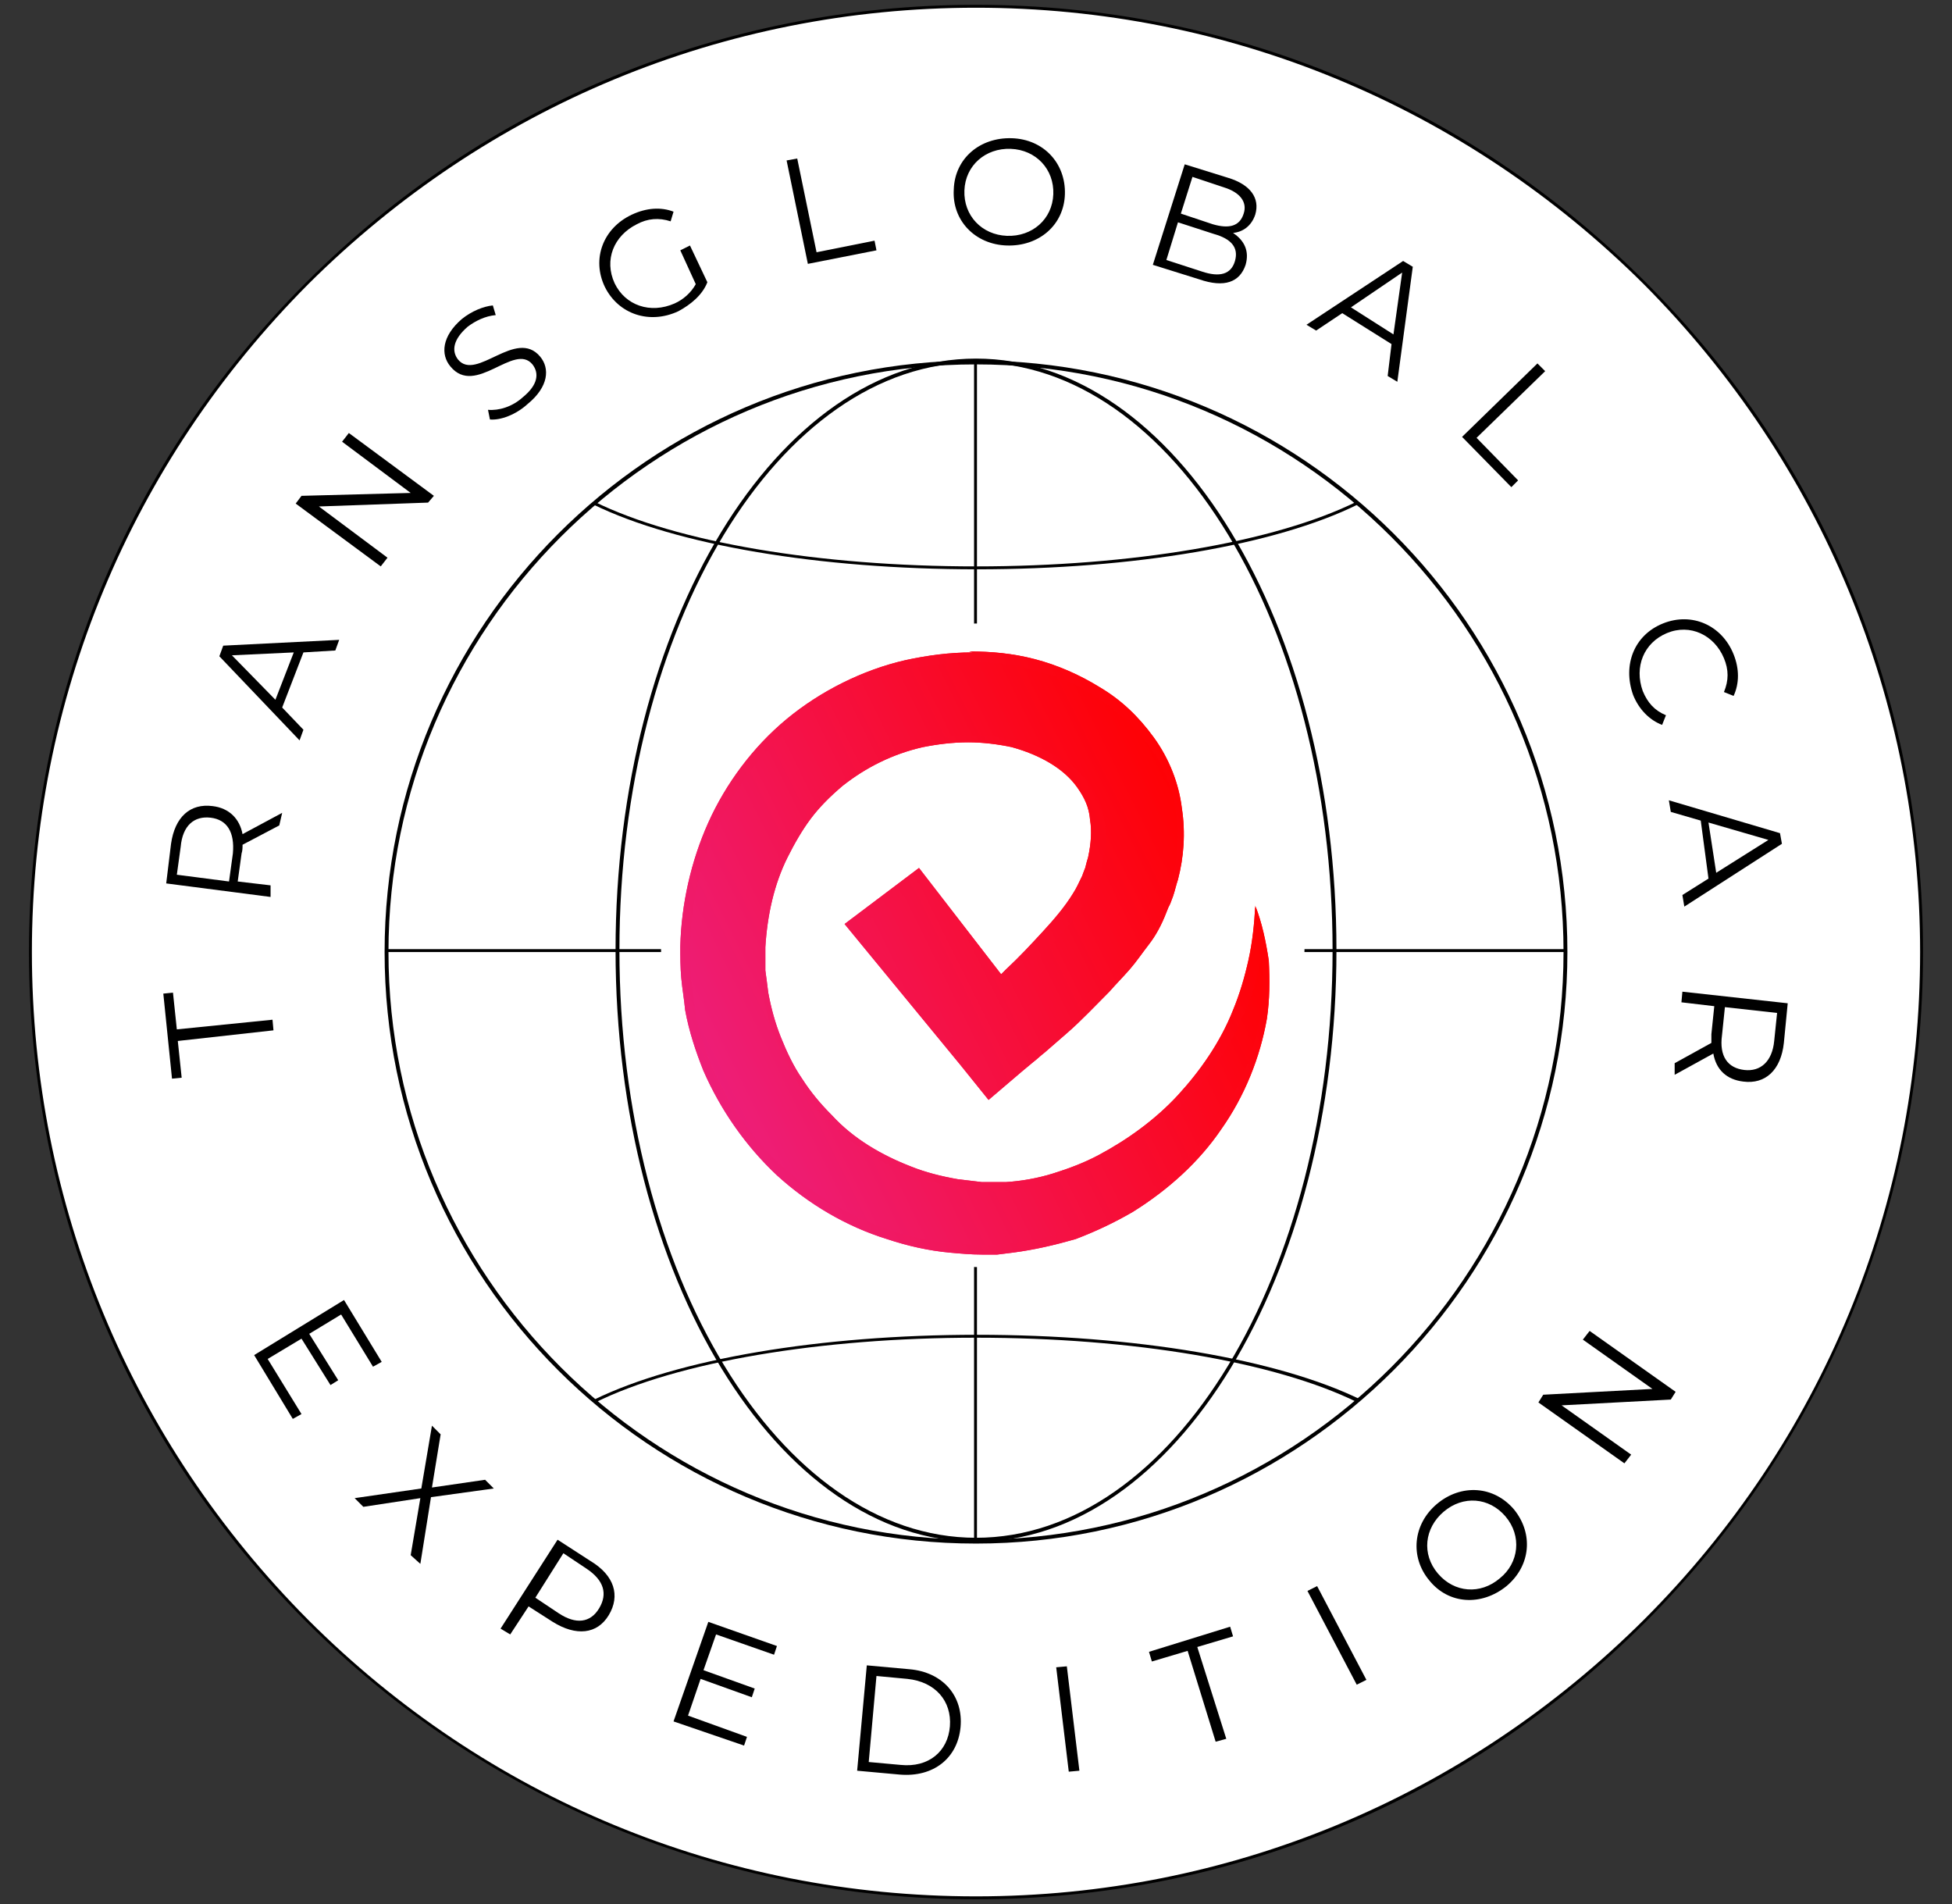
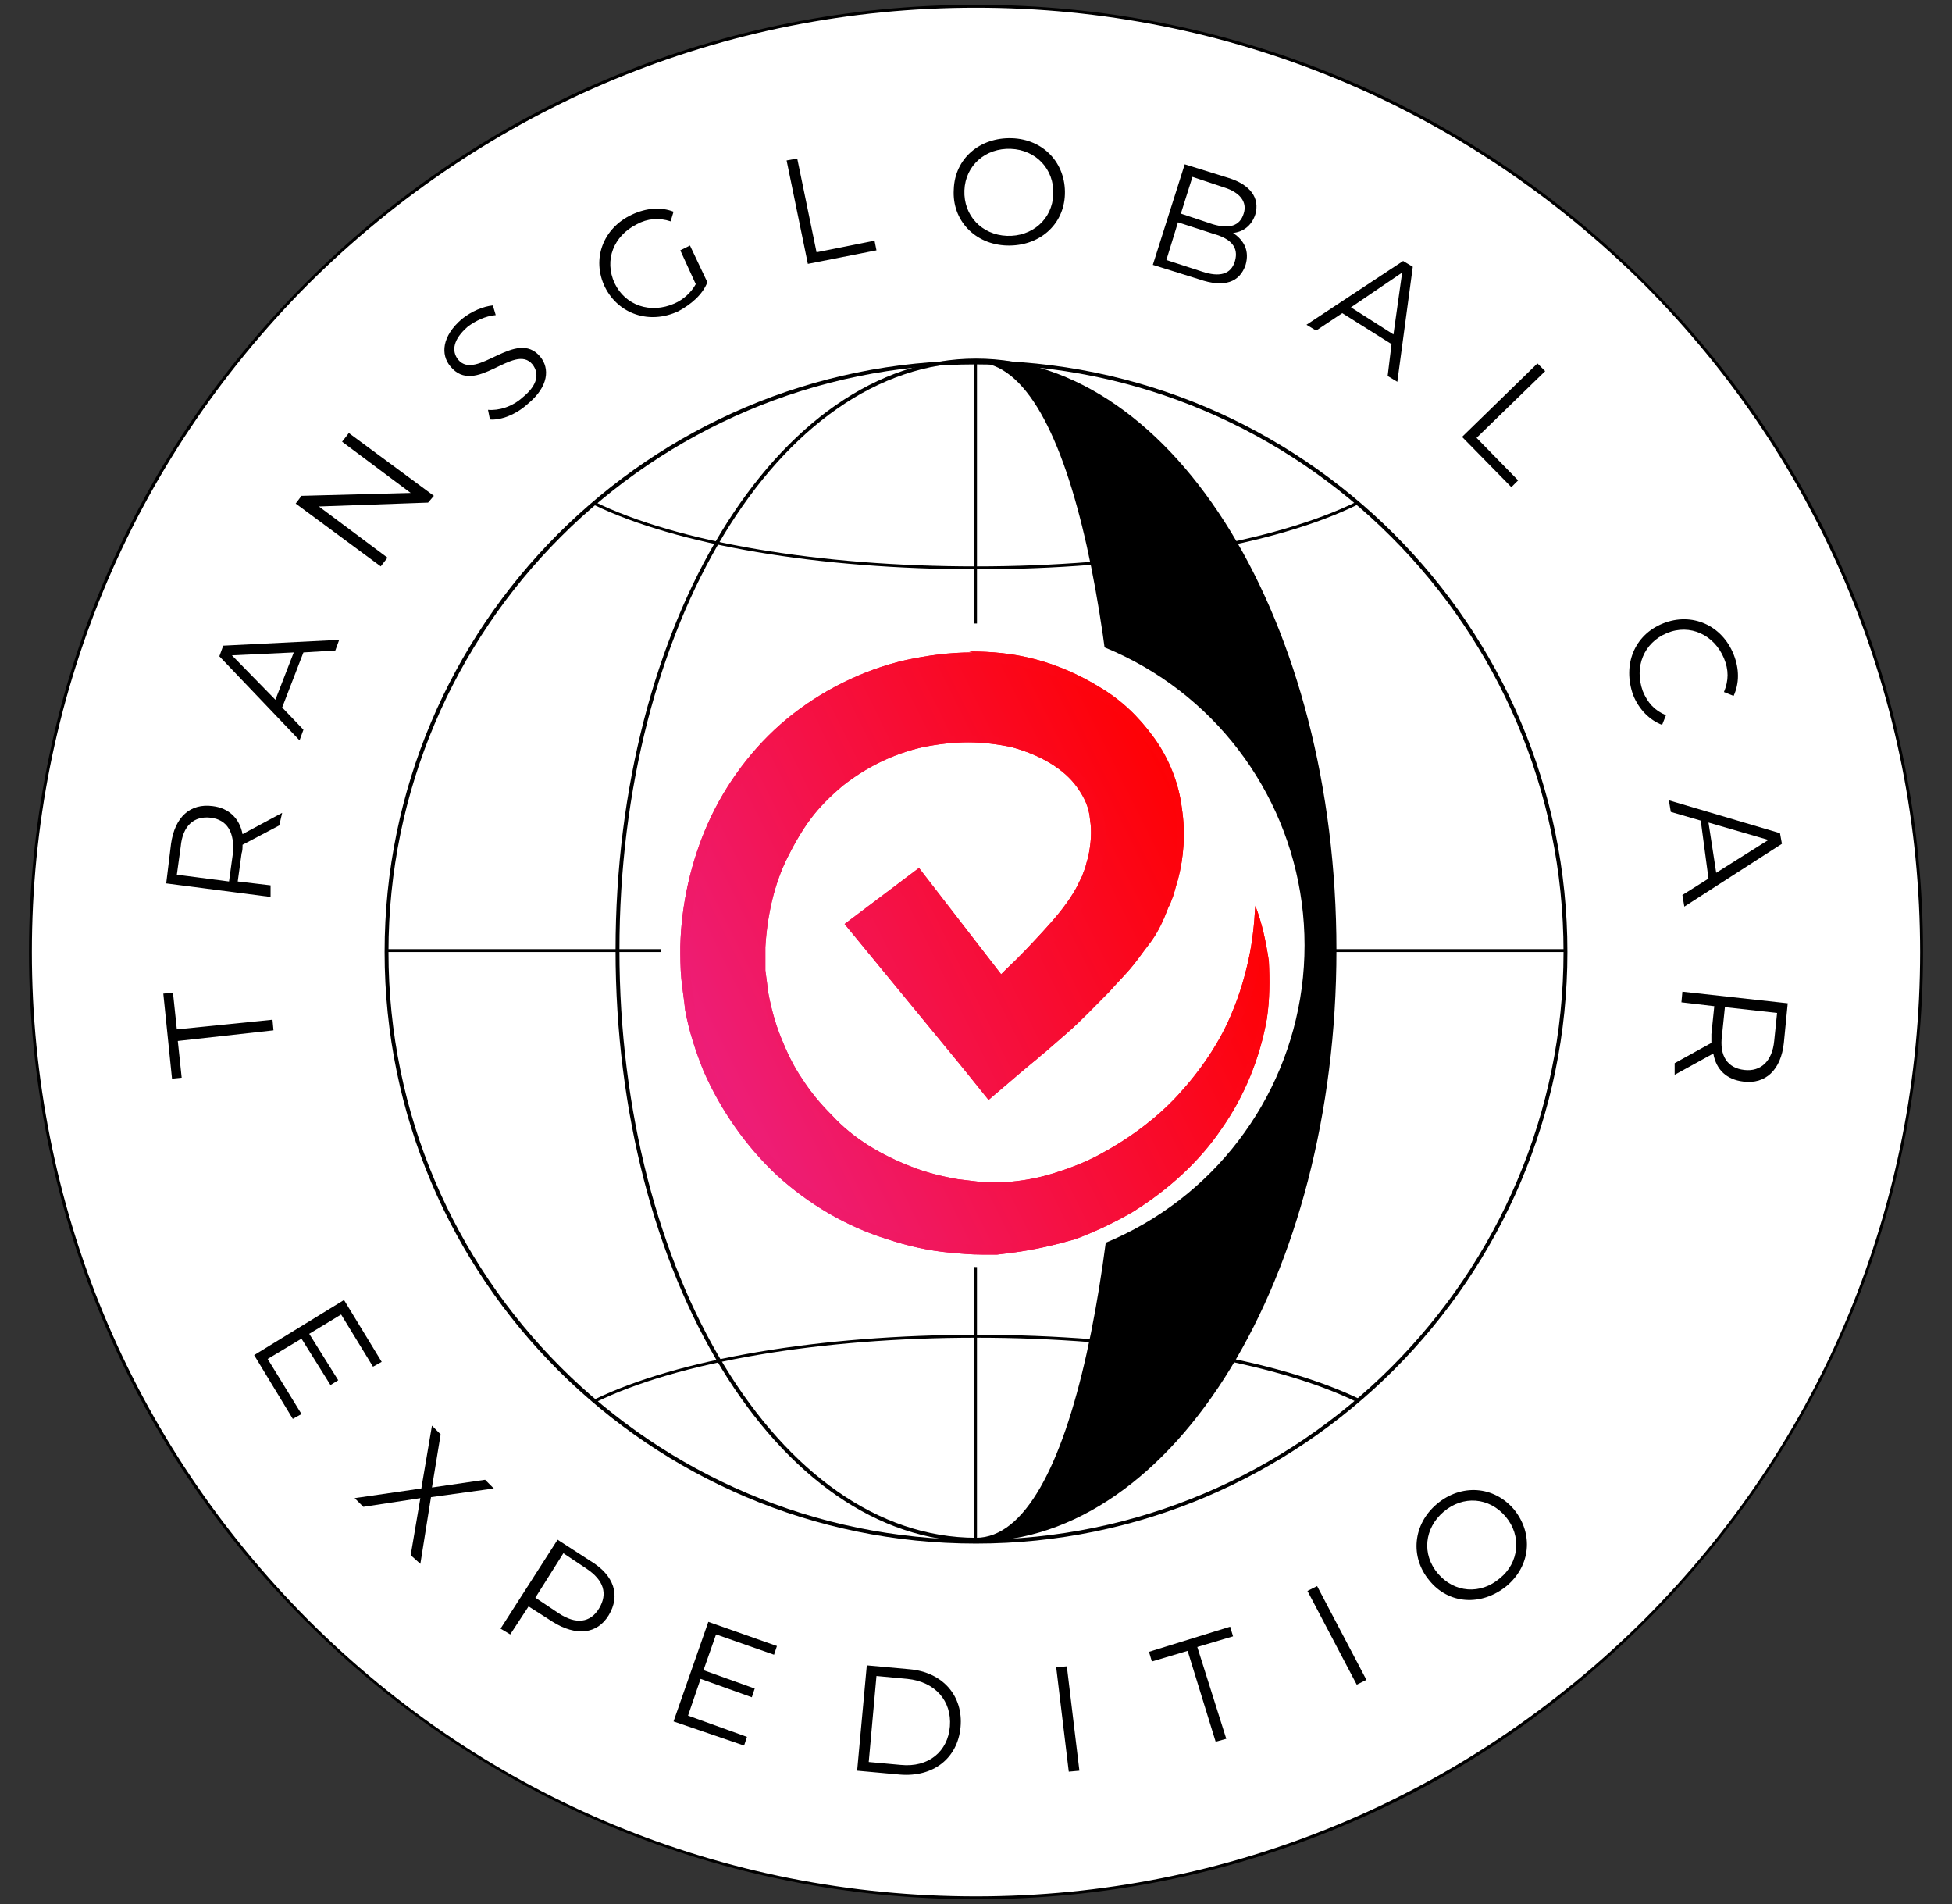
<svg xmlns="http://www.w3.org/2000/svg" xmlns:xlink="http://www.w3.org/1999/xlink" id="Layer_1" x="0px" y="0px" viewBox="0 0 202 197" style="enable-background:new 0 0 202 197;" xml:space="preserve">
  <rect x="0" y="0" width="202" height="197" fill="#333333" stroke="none" />
  <style type="text/css"> .Стиль_x0020_графики{fill:none;} .st0{fill:#FFFFFF;} .st1{fill:url(#SVGID_00000168833001838246739700000012057231170285337264_);} .st2{clip-path:url(#SVGID_00000139996262390855116090000007651059908990759078_);fill:url(#SVGID_00000137819267244923061690000017095691711590406820_);} </style>
  <g>
    <g>
      <circle class="st0" cx="101" cy="98.5" r="97.9" />
    </g>
    <g>
      <path d="M18.4,107.7l0.4,3.8l-1,0.1l-0.9-8.8l1-0.1l0.4,3.8l9.9-1l0.1,1.1L18.4,107.7z" />
      <path d="M28.9,85.4l-3.8,2c0,0.3,0,0.6-0.1,0.9l-0.4,2.9l3.4,0.4v1.2l-10.8-1.4l0.5-4.1c0.4-2.8,2-4.2,4.3-3.9 c1.7,0.2,2.8,1.3,3.1,2.9l4.1-2.2L28.9,85.4z M21.8,84.6c-1.7-0.2-2.9,0.8-3.1,3l-0.4,2.9l5.4,0.7l0.4-2.9 C24.3,86.1,23.5,84.8,21.8,84.6z" />
      <path d="M31.4,67.5l-2.2,5.7l2.2,2.3L31,76.6l-8.3-8.7l0.4-1.1l12-0.6l-0.4,1.1L31.4,67.5z M30.4,67.5L24,67.8l4.5,4.6L30.4,67.5z " />
      <path d="M36.1,44.8l8.8,6.5L44.3,52L33,52.4l7.1,5.3l-0.7,0.9l-8.8-6.5l0.6-0.8L42.5,51l-7.1-5.3L36.1,44.8z" />
      <path d="M50.7,43.4l-0.2-1c1.1,0.1,2.5-0.3,3.6-1.3c1.6-1.3,1.7-2.5,1-3.4c-1.9-2.3-5.9,3.4-8.5,0.2c-1-1.2-0.9-3.1,1.2-4.9 c1-0.8,2.2-1.3,3.2-1.4l0.3,1c-1.1,0.1-2.1,0.6-2.9,1.2c-1.5,1.3-1.7,2.5-1,3.4c1.9,2.3,6-3.3,8.5-0.3c1,1.2,0.9,3.1-1.3,4.9 C53.4,42.9,51.8,43.5,50.7,43.4z" />
      <path d="M70.4,25.9l1-0.5l1.8,3.8c-0.5,1.3-1.7,2.3-3,3c-3,1.4-6.2,0.3-7.6-2.5c-1.4-2.9-0.2-6.1,2.8-7.5c1.5-0.7,3-0.8,4.3-0.3 l-0.3,1c-1.2-0.4-2.4-0.3-3.5,0.3c-2.4,1.2-3.4,3.7-2.3,6.1c1.1,2.3,3.7,3.2,6.2,2.1c0.9-0.4,1.7-1.1,2.2-2L70.4,25.9z" />
      <path d="M81.4,16.6l1.1-0.2l2,9.7l6-1.2l0.2,1l-7.1,1.4L81.4,16.6z" />
      <path d="M98.7,19.6c0.1-3.2,2.7-5.4,6-5.3c3.3,0.1,5.6,2.6,5.5,5.8s-2.7,5.4-6,5.3C100.9,25.3,98.5,22.8,98.7,19.6z M109,20.1 c0.1-2.6-1.8-4.6-4.4-4.7c-2.6-0.1-4.7,1.7-4.8,4.3c-0.1,2.6,1.8,4.6,4.4,4.7C106.8,24.5,108.9,22.7,109,20.1z" />
      <path d="M128.9,27.4c-0.6,1.8-2.2,2.4-4.8,1.5l-4.8-1.5l3.3-10.4l4.5,1.4c2.3,0.7,3.3,2.1,2.8,3.8c-0.4,1.2-1.3,1.8-2.3,1.9 C128.8,24.9,129.3,26,128.9,27.4z M127.8,27c0.4-1.4-0.4-2.3-2.2-2.8l-3.7-1.2l-1.2,3.9l3.7,1.2C126.2,28.7,127.4,28.4,127.8,27z M123.4,18.3l-1.2,3.8l3.3,1.1c1.7,0.5,2.8,0.2,3.2-1.1c0.4-1.2-0.4-2.2-2-2.7L123.4,18.3z" />
      <path d="M144,35.6l-5.1-3.2l-2.7,1.8l-1-0.6l10-6.6l1,0.6l-1.6,11.9l-1-0.6L144,35.6z M144.2,34.6l0.9-6.4l-5.3,3.6L144.2,34.6z" />
      <path d="M159.1,37.6l0.8,0.8l-7.1,6.9l4.3,4.4l-0.7,0.7l-5.1-5.2L159.1,37.6z" />
      <path d="M172.1,64.5c3-1.2,6.1,0.2,7.3,3.2c0.6,1.5,0.6,3,0,4.3l-1-0.4c0.5-1.2,0.5-2.3,0-3.5c-1-2.4-3.5-3.6-5.9-2.6 s-3.4,3.5-2.5,6c0.5,1.2,1.2,2,2.4,2.5l-0.4,1c-1.3-0.5-2.4-1.6-3-3.1C167.9,68.8,169.1,65.7,172.1,64.5z" />
      <path d="M176.8,90.9l-0.8-6l-3.1-0.9l-0.2-1.2l11.5,3.4l0.2,1.1l-10.1,6.5l-0.2-1.2L176.8,90.9z M177.6,90.3l5.4-3.4l-6.2-1.8 L177.6,90.3z" />
      <path d="M173.3,110l3.8-2.1c0-0.3,0-0.6,0-0.9l0.3-2.9l-3.4-0.4l0.1-1.1l10.9,1.2l-0.4,4.1c-0.3,2.8-1.9,4.3-4.2,4 c-1.7-0.2-2.8-1.2-3.1-2.9l-4,2.2L173.3,110z M180.5,110.7c1.7,0.2,2.9-0.9,3.1-3l0.3-2.9l-5.4-0.6l-0.3,2.9 C177.9,109.3,178.8,110.5,180.5,110.7z" />
    </g>
    <g>
      <g>
        <path d="M31.2,146.3l-0.9,0.5l-4-6.6l9.3-5.7l3.9,6.4l-0.9,0.5l-3.3-5.4l-3.3,2l3,4.8l-0.8,0.5l-3-4.8l-3.5,2.1L31.2,146.3z" />
        <path d="M42.5,160.9l1-5.9l-5.9,0.9l-0.9-0.9l6.9-1l1.1-6.5l0.9,0.9l-0.9,5.5l5.5-0.8l0.9,0.9l-6.5,0.9l-1.1,6.9L42.5,160.9z" />
        <path d="M63,167.1c-1.2,2-3.4,2.2-5.8,0.7l-2.5-1.6l-1.9,2.9l-1-0.6l5.9-9.2l3.4,2.2C63.6,163,64.2,165.1,63,167.1z M62,166.4 c0.9-1.5,0.5-2.9-1.3-4.1l-2.4-1.6l-2.9,4.6l2.4,1.6C59.6,168.1,61.1,167.9,62,166.4z" />
        <path d="M77.3,179.7l-0.3,0.9l-7.3-2.5l3.6-10.3l7.1,2.5l-0.3,0.9l-6-2.1l-1.3,3.7l5.3,1.9l-0.3,0.9l-5.3-1.9l-1.3,3.8 L77.3,179.7z" />
        <path d="M89.7,172.3l4.4,0.4c3.5,0.3,5.6,2.8,5.3,6c-0.3,3.2-2.8,5.2-6.3,4.9l-4.4-0.4L89.7,172.3z M93.2,182.6 c2.9,0.3,4.9-1.4,5.1-4s-1.5-4.6-4.4-4.9l-3.2-0.3l-0.8,8.9L93.2,182.6z" />
        <path d="M109.3,172.5l1.1-0.1l1.3,10.8l-1.1,0.1L109.3,172.5z" />
        <path d="M122.9,170.8l-3.7,1.1l-0.3-1l8.4-2.6l0.3,1l-3.7,1.1l3,9.5l-1.1,0.3L122.9,170.8z" />
        <path d="M135.3,164.6l1-0.5l5.1,9.7l-1,0.5L135.3,164.6z" />
        <path d="M147.9,163.5c-2-2.4-1.7-5.8,0.8-7.9c2.5-2.1,5.9-1.9,8,0.6c2,2.5,1.7,5.8-0.8,7.9C153.3,166.2,149.9,166,147.9,163.5z M155.8,156.9c-1.7-2-4.4-2.2-6.4-0.5s-2.3,4.4-0.6,6.4s4.4,2.2,6.4,0.5C157.2,161.7,157.5,158.9,155.8,156.9z" />
-         <path d="M164.5,137.7l8.9,6.3l-0.5,0.8l-11.3,0.6l7.2,5.1l-0.7,0.9l-8.9-6.3l0.5-0.8l11.3-0.6l-7.2-5.1L164.5,137.7z" />
      </g>
    </g>
    <g>
      <path d="M101,196.5c-26.2,0-50.8-10.2-69.3-28.7S3,124.7,3,98.5s10.2-50.8,28.7-69.3S74.8,0.5,101,0.5s50.8,10.2,69.3,28.7 S199,72.3,199,98.5s-10.2,50.8-28.7,69.3S127.2,196.5,101,196.5z M101,0.8C74.9,0.8,50.4,11,31.9,29.4 C13.5,47.9,3.3,72.4,3.3,98.5s10.2,50.6,28.6,69.1c18.5,18.5,43,28.6,69.1,28.6s50.6-10.2,69.1-28.6c18.5-18.5,28.6-43,28.6-69.1 s-10.2-50.6-28.6-69.1C151.6,11,127.1,0.8,101,0.8z" />
    </g>
    <g>
      <g>
        <g>
          <path d="M101,159.7c-33.7,0-61.2-27.4-61.2-61.2c0-33.7,27.4-61.2,61.2-61.2c33.7,0,61.2,27.4,61.2,61.2 C162.2,132.2,134.7,159.7,101,159.7z M101,37.7c-33.5,0-60.8,27.3-60.8,60.8s27.3,60.8,60.8,60.8s60.8-27.3,60.8-60.8 S134.5,37.7,101,37.7z" />
        </g>
        <g>
          <path d="M101.1,58.9c-16.3,0-31.1-2.5-39.7-6.7l0.1-0.3c8.5,4.2,23.3,6.7,39.5,6.7c16.1,0,30.9-2.5,39.4-6.7l0.1,0.3 C132,56.4,117.3,58.9,101.1,58.9z" />
        </g>
        <g>
          <rect x="100.8" y="37.5" width="0.3" height="121.7" />
        </g>
        <g>
          <rect x="40" y="98.2" width="122" height="0.3" />
        </g>
        <g>
-           <path d="M101,159.5c-20.5,0-37.3-27.4-37.3-61.2c0-33.7,16.7-61.2,37.3-61.2s37.3,27.4,37.3,61.2S121.5,159.5,101,159.5z M101,37.5c-20.4,0-36.9,27.3-36.9,60.8s16.6,60.8,36.9,60.8c20.4,0,36.9-27.3,36.9-60.8S121.4,37.5,101,37.5z" />
+           <path d="M101,159.5c-20.5,0-37.3-27.4-37.3-61.2c0-33.7,16.7-61.2,37.3-61.2s37.3,27.4,37.3,61.2S121.5,159.5,101,159.5z M101,37.5c-20.4,0-36.9,27.3-36.9,60.8s16.6,60.8,36.9,60.8S121.4,37.5,101,37.5z" />
        </g>
        <g>
          <path d="M140.5,145.1c-8.5-4.2-23.3-6.7-39.5-6.7c-16.1,0-30.9,2.5-39.4,6.7l-0.1-0.3c8.6-4.2,23.4-6.7,39.6-6.7 c16.3,0,31.1,2.5,39.7,6.7L140.5,145.1z" />
        </g>
      </g>
    </g>
    <circle class="st0" cx="101.7" cy="97.8" r="33.3" />
  </g>
  <g>
    <g>
      <g>
        <linearGradient id="SVGID_00000054243138459115188790000016915192229474874254_" gradientUnits="userSpaceOnUse" x1="-289.801" y1="-271.609" x2="-238.733" y2="-242.125" gradientTransform="matrix(0.998 6.237648e-02 6.237648e-02 -0.998 379.799 -140.733)">
          <stop offset="1.293930e-07" style="stop-color:#ED1E79" />
          <stop offset="1" style="stop-color:#FF0000" />
        </linearGradient>
        <path id="SVGID_1_" style="fill:url(#SVGID_00000054243138459115188790000016915192229474874254_);" d="M100.6,67.5 c-2.3,0-4.6,0.3-6.9,0.8c-4.4,1-8.8,3.2-12.3,6.1c-3.5,2.9-6.3,6.7-8.1,10.7c-1.8,4-2.8,8.5-2.9,12.8c0,1.1,0,2.2,0.1,3.3 c0.1,1.1,0.3,2.2,0.4,3.3c0.4,2.2,1.1,4.3,1.9,6.3c1.8,4.1,4.4,7.8,7.6,10.8c3.3,3,7.2,5.3,11.4,6.6c2.1,0.7,4.3,1.2,6.5,1.4 c1.1,0.1,2.2,0.2,3.3,0.2h0.8h0.8l0.8-0.1l0.8-0.1c2.3-0.3,4.4-0.8,6.5-1.4c2.1-0.8,4-1.7,5.9-2.8c3.7-2.3,6.9-5.2,9.2-8.6 c2.4-3.4,4-7.4,4.7-11.4c0.3-2,0.3-4,0.2-6c-0.3-2-0.7-3.9-1.4-5.7c-0.1,1.9-0.3,3.8-0.7,5.6c-0.4,1.8-0.9,3.5-1.6,5.2 c-1.3,3.3-3.4,6.3-5.7,8.8c-2.3,2.5-5.2,4.6-8.2,6.2c-1.5,0.8-3.1,1.4-4.7,1.9c-1.6,0.5-3.3,0.8-4.9,0.9h-0.6h-0.6h-0.6h-0.7 c-0.8-0.1-1.7-0.2-2.5-0.3c-1.7-0.3-3.3-0.7-4.8-1.3c-3.1-1.2-6-2.9-8.2-5.3c-1.2-1.2-2.2-2.4-3.1-3.8c-0.9-1.3-1.6-2.8-2.2-4.3 c-0.6-1.5-1-3-1.3-4.6c-0.1-0.8-0.2-1.6-0.3-2.3c0-0.8,0-1.6,0-2.4c0.2-3.3,0.9-6.5,2.3-9.3c0.7-1.4,1.5-2.8,2.4-4s2-2.3,3.3-3.4 c2.4-1.9,5.2-3.3,8.3-4c1.5-0.3,3.1-0.5,4.7-0.5c1.5,0,3.1,0.2,4.5,0.5c2.9,0.8,5.4,2.2,6.8,4.2c0.7,1,1.2,2,1.3,3.3 c0.2,1.2,0.1,2.5-0.2,3.9c-0.1,0.3-0.2,0.7-0.3,1.1c-0.1,0.2-0.1,0.3-0.2,0.5l-0.1,0.3l-0.1,0.2c-0.2,0.4-0.5,1.1-0.9,1.7 c-0.8,1.3-1.9,2.6-3.1,3.9c-1.2,1.3-2.4,2.6-3.8,3.9c-0.2,0.2-0.3,0.3-0.5,0.5l-8.5-11l-7.7,5.8l12,14.6l2.9,3.6l3.4-2.9l0,0 l0.6-0.5l0.6-0.5c0.4-0.3,0.8-0.7,1.2-1c0.8-0.7,1.5-1.3,2.3-2c1.5-1.3,2.9-2.8,4.4-4.3c0.7-0.8,1.4-1.5,2.1-2.3 c0.7-0.8,1.3-1.7,2-2.6s1.3-2,1.8-3.3l0.2-0.5l0.2-0.4c0.1-0.3,0.2-0.5,0.3-0.8c0.2-0.6,0.3-1.1,0.5-1.7c0.6-2.3,0.8-4.8,0.4-7.4 c-0.3-2.5-1.3-5.1-2.9-7.3s-3.4-3.9-5.6-5.2c-2.1-1.3-4.4-2.3-6.7-2.9c-2.3-0.6-4.5-0.8-6.8-0.8 C100.7,67.5,100.7,67.5,100.6,67.5" />
      </g>
      <g>
        <defs>
          <path id="SVGID_00000103240377644944027880000014078168856346635701_" d="M100.6,67.5c-2.3,0-4.6,0.3-6.9,0.8 c-4.4,1-8.8,3.2-12.3,6.1c-3.5,2.9-6.3,6.7-8.1,10.7c-1.8,4-2.8,8.5-2.9,12.8c0,1.1,0,2.2,0.1,3.3c0.1,1.1,0.3,2.2,0.4,3.3 c0.4,2.2,1.1,4.3,1.9,6.3c1.8,4.1,4.4,7.8,7.6,10.8c3.3,3,7.2,5.3,11.4,6.6c2.1,0.7,4.3,1.2,6.5,1.4c1.1,0.1,2.2,0.2,3.3,0.2 h0.8h0.8l0.8-0.1l0.8-0.1c2.3-0.3,4.4-0.8,6.5-1.4c2.1-0.8,4-1.7,5.9-2.8c3.7-2.3,6.9-5.2,9.2-8.6c2.4-3.4,4-7.4,4.7-11.4 c0.3-2,0.3-4,0.2-6c-0.3-2-0.7-3.9-1.4-5.7c-0.1,1.9-0.3,3.8-0.7,5.6c-0.4,1.8-0.9,3.5-1.6,5.2c-1.3,3.3-3.4,6.3-5.7,8.8 c-2.3,2.5-5.2,4.6-8.2,6.2c-1.5,0.8-3.1,1.4-4.7,1.9c-1.6,0.5-3.3,0.8-4.9,0.9h-0.6h-0.6h-0.6h-0.7c-0.8-0.1-1.7-0.2-2.5-0.3 c-1.7-0.3-3.3-0.7-4.8-1.3c-3.1-1.2-6-2.9-8.2-5.3c-1.2-1.2-2.2-2.4-3.1-3.8c-0.9-1.3-1.6-2.8-2.2-4.3c-0.6-1.5-1-3-1.3-4.6 c-0.1-0.8-0.2-1.6-0.3-2.3c0-0.8,0-1.6,0-2.4c0.2-3.3,0.9-6.5,2.3-9.3c0.7-1.4,1.5-2.8,2.4-4s2-2.3,3.3-3.4 c2.4-1.9,5.2-3.3,8.3-4c1.5-0.3,3.1-0.5,4.7-0.5c1.5,0,3.1,0.2,4.5,0.5c2.9,0.8,5.4,2.2,6.8,4.2c0.7,1,1.2,2,1.3,3.3 c0.2,1.2,0.1,2.5-0.2,3.9c-0.1,0.3-0.2,0.7-0.3,1.1c-0.1,0.2-0.1,0.3-0.2,0.5l-0.1,0.3l-0.1,0.2c-0.2,0.4-0.5,1.1-0.9,1.7 c-0.8,1.3-1.9,2.6-3.1,3.9c-1.2,1.3-2.4,2.6-3.8,3.9c-0.2,0.2-0.3,0.3-0.5,0.5l-8.5-11l-7.7,5.8l12,14.6l2.9,3.6l3.4-2.9l0,0 l0.6-0.5l0.6-0.5c0.4-0.3,0.8-0.7,1.2-1c0.8-0.7,1.5-1.3,2.3-2c1.5-1.3,2.9-2.8,4.4-4.3c0.7-0.8,1.4-1.5,2.1-2.3 c0.7-0.8,1.3-1.7,2-2.6s1.3-2,1.8-3.3l0.2-0.5l0.2-0.4c0.1-0.3,0.2-0.5,0.3-0.8c0.2-0.6,0.3-1.1,0.5-1.7 c0.6-2.3,0.8-4.8,0.4-7.4c-0.3-2.5-1.3-5.1-2.9-7.3s-3.4-3.9-5.6-5.2c-2.1-1.3-4.4-2.3-6.7-2.9c-2.3-0.6-4.5-0.8-6.8-0.8 C100.7,67.5,100.7,67.5,100.6,67.5" />
        </defs>
        <clipPath id="SVGID_00000138561899955388226190000000355656282077529239_">
          <use xlink:href="#SVGID_00000103240377644944027880000014078168856346635701_" style="overflow:visible;" />
        </clipPath>
        <linearGradient id="SVGID_00000142868010945257848070000003503197455579087505_" gradientUnits="userSpaceOnUse" x1="-290.644" y1="-272.269" x2="-237.833" y2="-241.779" gradientTransform="matrix(0.998 6.237648e-02 6.237648e-02 -0.998 379.799 -140.733)">
          <stop offset="1.293930e-07" style="stop-color:#ED1E79" />
          <stop offset="1" style="stop-color:#FF0000" />
        </linearGradient>
        <path style="clip-path:url(#SVGID_00000138561899955388226190000000355656282077529239_);fill:url(#SVGID_00000142868010945257848070000003503197455579087505_);" d=" M101.7,130.8c-1.2,0-2.3-0.1-3.4-0.2c-2.3-0.3-4.5-0.8-6.7-1.4c-4.4-1.4-8.4-3.8-11.7-6.9c-3.4-3-6.1-6.9-7.9-11.1 c-0.9-2.1-1.6-4.3-2-6.5c-0.2-1.1-0.3-2.3-0.4-3.4c-0.1-1.1-0.1-2.2-0.1-3.4c0.1-4.6,1.1-9.1,2.9-13.1c1.9-4.4,4.9-8.1,8.4-11.1 c3.7-3.1,8.1-5.3,12.8-6.3c2.3-0.5,4.6-0.8,7-0.8h0.3l0,0c2.3,0,4.7,0.3,7,0.8c2.5,0.7,5,1.6,7,2.9c2.3,1.4,4.4,3.4,5.9,5.5 c1.6,2.3,2.7,5,3,7.7c0.3,2.4,0.3,5-0.4,7.7c-0.2,0.6-0.3,1.2-0.5,1.8c-0.1,0.3-0.2,0.6-0.3,0.8l-0.2,0.4l-0.2,0.5 c-0.6,1.4-1.3,2.6-1.9,3.4s-1.3,1.8-2.1,2.7c-0.7,0.8-1.4,1.6-2.1,2.4c-1.3,1.3-2.7,2.7-4.4,4.3c-0.8,0.7-1.5,1.3-2.3,2 c-0.4,0.3-0.8,0.7-1.2,1l-1.3,1l-4.2,3.5L86.5,95.4l9.3-7l8.4,11.2c1.2-1.1,2.3-2.3,3.4-3.6c1.3-1.4,2.3-2.7,3-3.9 c0.3-0.6,0.7-1.2,0.8-1.5l0.2-0.4c0.1-0.2,0.1-0.3,0.2-0.4v-0.1c0.1-0.3,0.2-0.6,0.3-1c0.3-1.3,0.3-2.5,0.2-3.5 c-0.2-1-0.5-1.9-1.2-2.9c-1.3-1.8-3.4-3.1-6.2-3.8c-1.3-0.3-2.8-0.5-4.3-0.5s-3,0.2-4.5,0.5c-2.9,0.7-5.6,1.9-7.9,3.8 c-1.2,0.9-2.2,2-3.1,3.2c-0.9,1.2-1.7,2.5-2.3,3.9c-1.3,2.8-2,5.8-2.2,8.9c0,0.8-0.1,1.6,0,2.3c0,0.8,0.1,1.5,0.3,2.3 c0.3,1.5,0.7,3,1.2,4.4c0.6,1.4,1.3,2.8,2.1,4.1c0.8,1.3,1.8,2.4,2.9,3.6c2.2,2.2,5,3.9,7.9,5c1.5,0.6,3,1,4.6,1.3 c0.8,0.1,1.6,0.2,2.4,0.3h0.6h0.6h0.6h0.6c1.5-0.1,3.1-0.4,4.6-0.8c1.5-0.4,3-1.1,4.5-1.8c2.9-1.5,5.6-3.5,8-6s4.3-5.4,5.5-8.5 c0.7-1.6,1.2-3.3,1.6-5c0.3-1.6,0.6-3.4,0.7-5.5l1.9-0.3c0.8,1.8,1.3,3.9,1.5,6c0.3,2,0.2,4.1-0.2,6.3c-0.6,4.1-2.3,8.1-4.9,11.8 c-2.4,3.5-5.8,6.6-9.6,8.9c-1.9,1.2-3.9,2.1-6.1,2.9c-2.2,0.8-4.4,1.3-6.7,1.5l-0.8,0.1l-0.8,0.1h-0.8L101.7,130.8z M100.8,68.5 L100.8,68.5h-0.3c-2.3,0-4.5,0.3-6.6,0.8c-4.4,1-8.5,3-11.9,5.9c-3.3,2.8-6,6.4-7.8,10.4c-1.8,3.9-2.7,8-2.8,12.3 c0,1.1,0,2.2,0.1,3.2c0.1,1.1,0.3,2.1,0.4,3.2c0.3,2.1,1,4.2,1.8,6.1c1.7,3.9,4.2,7.6,7.4,10.4c3.2,2.9,7,5.1,11.1,6.5 c2,0.7,4.1,1.1,6.3,1.3c1.1,0.1,2.2,0.2,3.2,0.2h0.8h0.8l0.8-0.1l0.8-0.1c2.1-0.3,4.2-0.7,6.3-1.4c2-0.7,3.9-1.6,5.7-2.7 c3.5-2.2,6.6-5,9-8.4c2.3-3.4,3.9-7.1,4.5-11c0.3-1.9,0.3-3.9,0.2-5.8c0-0.1,0-0.3,0-0.3c0,0.1-0.1,0.3-0.1,0.3 c-0.4,1.8-0.9,3.7-1.7,5.4c-1.4,3.4-3.4,6.4-6,9.1c-2.5,2.6-5.4,4.8-8.5,6.5c-1.6,0.8-3.3,1.5-4.9,2c-1.7,0.5-3.4,0.8-5.1,0.9 H104h-0.7h-0.7H102c-0.8-0.1-1.8-0.2-2.6-0.3c-1.7-0.3-3.4-0.7-5-1.3c-3.2-1.2-6.1-3.1-8.6-5.5c-1.3-1.2-2.3-2.5-3.2-3.9 c-0.9-1.4-1.7-2.9-2.3-4.4c-0.6-1.5-1-3.1-1.3-4.8c-0.2-0.8-0.3-1.7-0.3-2.4c0-0.8,0-1.6,0-2.5c0.2-3.4,1-6.7,2.3-9.6 c0.7-1.5,1.6-2.9,2.6-4.2c1-1.3,2.2-2.4,3.4-3.5c2.5-2,5.5-3.4,8.7-4.2c1.6-0.3,3.3-0.5,5-0.5s3.3,0.2,4.8,0.6 c3.2,0.8,5.8,2.4,7.3,4.5c0.8,1.1,1.3,2.3,1.5,3.7c0.2,1.3,0.2,2.8-0.2,4.3c-0.1,0.4-0.2,0.8-0.3,1.1v0.1 c-0.1,0.2-0.1,0.3-0.2,0.5l-0.2,0.5c-0.2,0.5-0.6,1.2-1,1.9c-0.8,1.2-1.8,2.6-3.2,4c-1.3,1.4-2.5,2.7-3.8,3.9 c-0.2,0.2-0.3,0.3-0.5,0.5l-0.8,0.8l-8.9-11.2l-6.1,4.6l13.7,16.6l2.7-2.3l1.3-1c0.4-0.3,0.8-0.7,1.2-0.9 c0.8-0.7,1.5-1.3,2.3-1.9c1.7-1.6,3.1-2.9,4.3-4.2c0.8-0.8,1.4-1.5,2-2.3c0.8-0.9,1.3-1.8,1.9-2.5c0.6-0.8,1.2-1.8,1.8-3.1 l0.3-0.8c0.1-0.3,0.2-0.5,0.3-0.8c0.2-0.5,0.3-1.1,0.4-1.6c0.6-2.4,0.7-4.8,0.4-7c-0.3-2.4-1.3-4.9-2.7-6.8 c-1.3-1.9-3.2-3.6-5.3-5c-1.9-1.4-4.1-2.3-6.5-2.9C105.3,68.8,103.1,68.5,100.8,68.5z" />
      </g>
    </g>
  </g>
</svg>